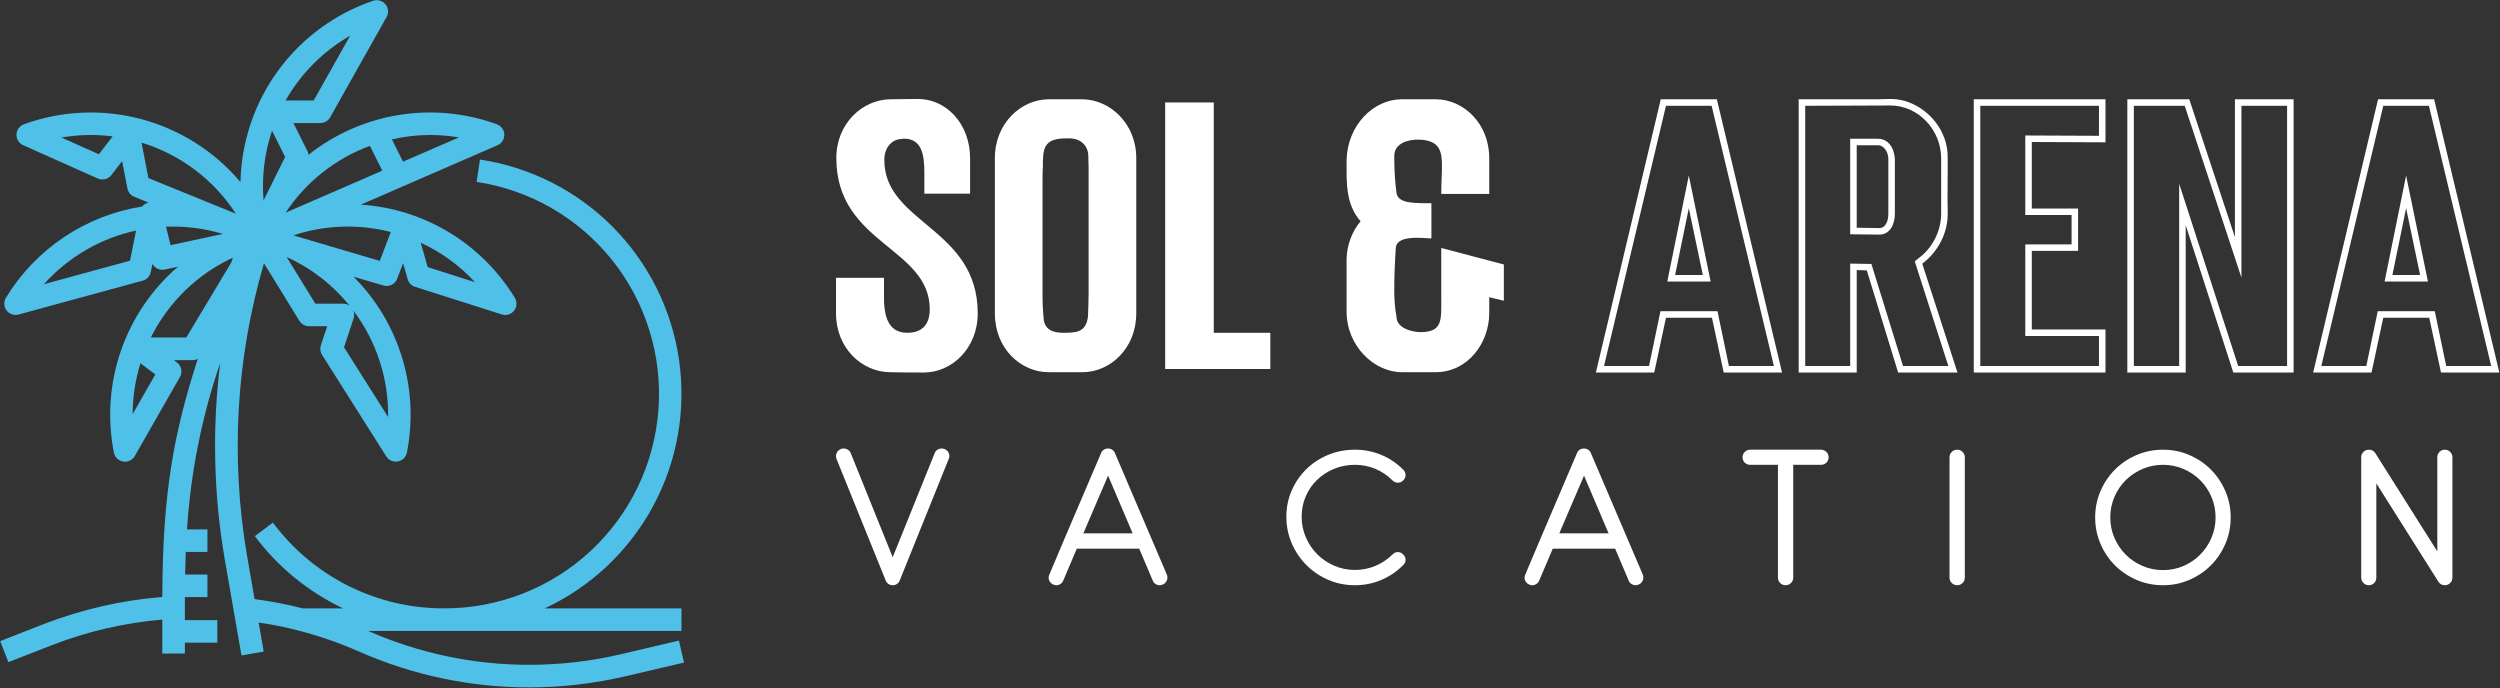
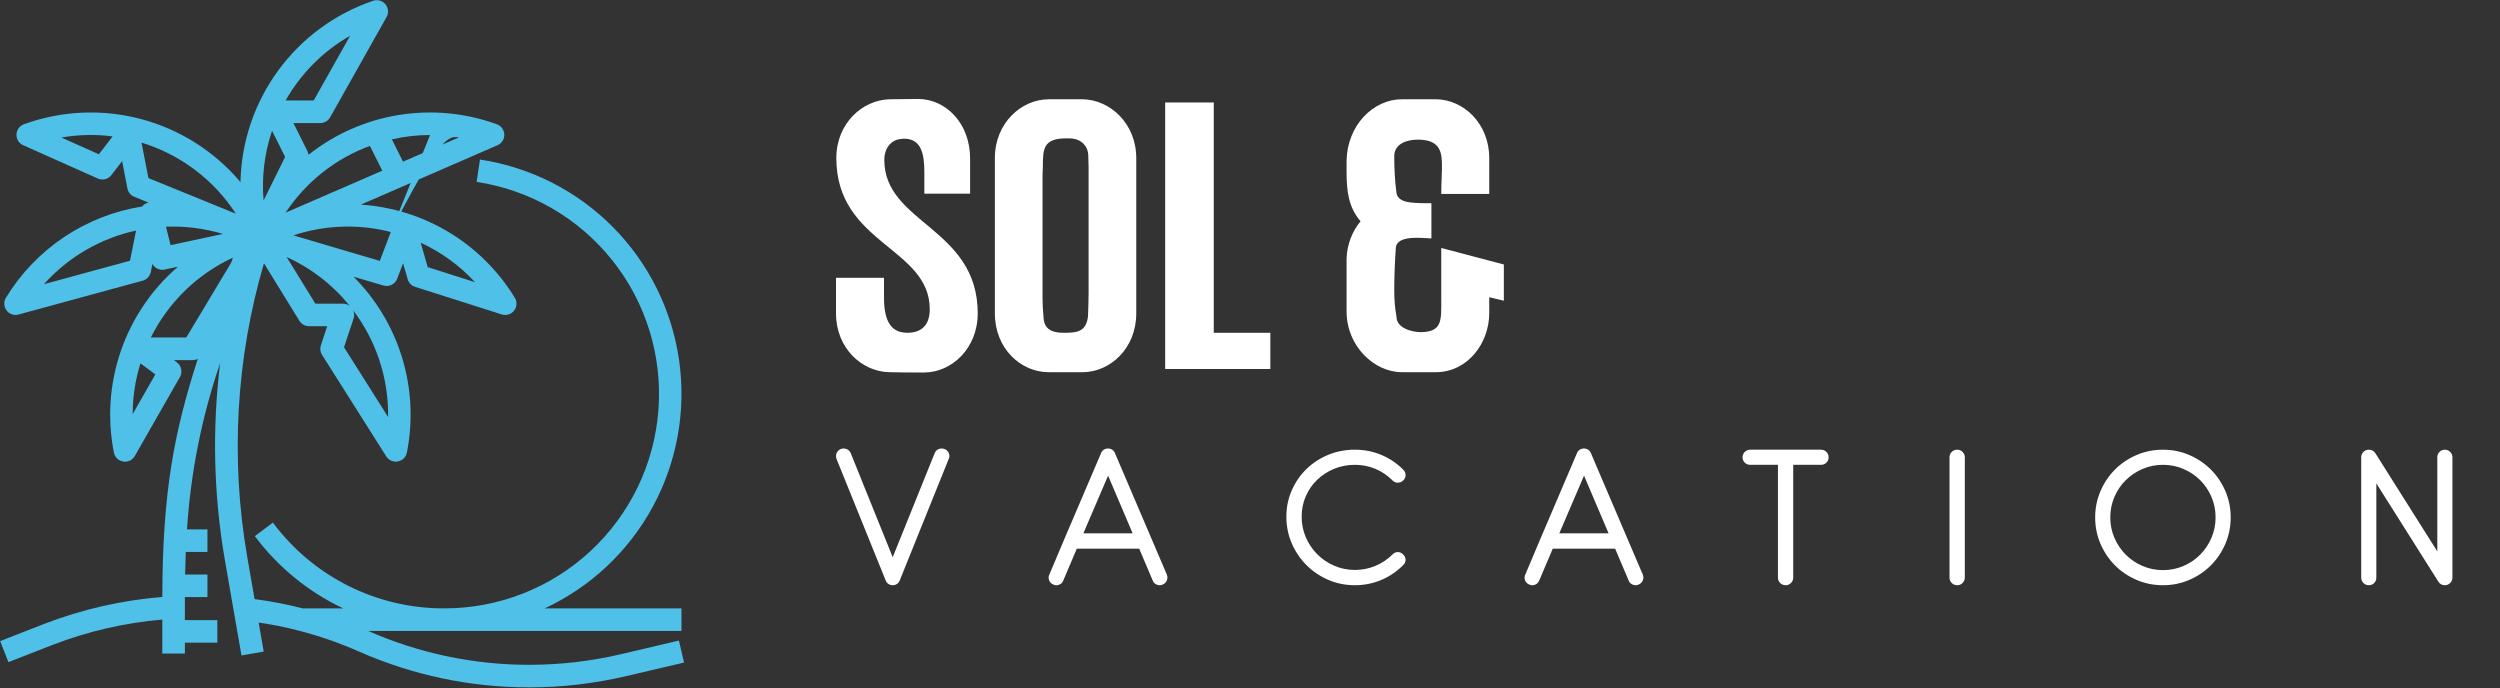
<svg xmlns="http://www.w3.org/2000/svg" width="3001" height="826" viewBox="0 0 3001 826" fill="none">
  <rect x="0" y="0" width="3001" height="826" fill="#333333" stroke="none" />
-   <path d="M745.576 785.257C709.47 793.745 672.504 798.032 635.414 798.033C568.823 798.113 502.95 784.268 442.025 757.388H818.046V730.291H653.921C709.258 704.481 754.814 661.54 783.848 607.824C812.882 554.109 823.85 492.473 815.13 432.039C806.41 371.605 778.464 315.584 735.429 272.268C692.394 228.952 636.557 200.641 576.181 191.527L572.116 218.34C636.337 228.037 694.517 261.653 734.994 312.446C775.471 363.238 795.252 427.455 790.37 492.219C785.489 556.984 756.307 617.51 708.674 661.662C661.041 705.814 598.479 730.329 533.531 730.291C493.54 730.451 454.07 721.217 418.3 703.333C382.531 685.448 351.462 659.413 327.596 627.324L305.918 643.582C333.647 680.707 370.046 710.477 411.934 730.291H363.323C344.326 725.4 325.046 721.681 305.593 719.154L296.638 667.671C276.465 550.447 283.384 430.161 316.865 316.023L359.407 385.12C360.618 387.094 362.316 388.724 364.336 389.856C366.357 390.987 368.634 391.582 370.95 391.582H392.804L385.19 414.398C384.549 416.298 384.339 418.317 384.573 420.308C384.807 422.3 385.481 424.214 386.545 425.914L463.675 547.849C464.896 549.782 466.586 551.374 468.588 552.478C470.589 553.582 472.838 554.162 475.124 554.163C475.951 554.159 476.776 554.082 477.589 553.932C480.255 553.443 482.713 552.166 484.645 550.265C486.578 548.364 487.895 545.927 488.428 543.27C495.902 505.518 493.965 466.507 482.789 429.681C471.612 392.856 451.54 359.348 424.344 332.119L460.261 342.727C463.53 343.697 467.044 343.399 470.103 341.892C473.162 340.386 475.54 337.781 476.763 334.598L483.862 315.969L489.363 335.14C489.979 337.285 491.115 339.244 492.67 340.844C494.225 342.445 496.151 343.636 498.278 344.312L602.356 377.451C603.672 377.865 605.042 378.079 606.421 378.088C608.827 378.09 611.19 377.452 613.267 376.238C615.344 375.024 617.061 373.279 618.24 371.182C619.42 369.085 620.02 366.712 619.978 364.307C619.937 361.901 619.256 359.55 618.005 357.495C598.423 325.385 571.402 298.459 539.223 278.991C507.045 259.522 470.654 248.083 433.124 245.64L597.208 174.348C599.695 173.27 601.801 171.471 603.255 169.184C604.709 166.896 605.443 164.225 605.363 161.516C605.282 158.807 604.391 156.184 602.805 153.986C601.218 151.789 599.009 150.118 596.463 149.189C558.776 135.466 518.201 131.631 478.611 138.049C439.02 144.467 401.735 160.925 370.314 185.851C370.2 184.634 369.917 183.44 369.474 182.301L352.227 147.712H384.499C386.904 147.713 389.266 147.073 391.342 145.859C393.419 144.644 395.134 142.899 396.313 140.802L464.055 20.412C465.401 18.023 465.99 15.281 465.745 12.55C465.499 9.819 464.431 7.227 462.681 5.116C460.931 3.004 458.582 1.474 455.944 0.727C453.305 -0.021 450.502 0.05 447.905 0.929C402.218 16.468 362.425 45.699 333.935 84.649C305.445 123.599 289.641 170.377 288.671 218.624C257.664 181.811 216.097 155.409 169.595 142.99C123.092 130.572 73.898 132.735 28.665 149.189C26.129 150.114 23.928 151.775 22.343 153.959C20.758 156.144 19.861 158.752 19.768 161.449C19.675 164.146 20.389 166.81 21.82 169.099C23.251 171.387 25.332 173.196 27.798 174.294L117.393 214.275C120.166 215.52 123.277 215.795 126.226 215.058C129.175 214.321 131.79 212.614 133.651 210.211L146.59 193.397L152.957 226.225C153.389 228.435 154.364 230.503 155.795 232.242C157.226 233.98 159.068 235.335 161.154 236.183L178.469 243.242C175.347 243.806 172.528 245.463 170.516 247.916C136.967 253.229 104.976 265.777 76.762 284.69C48.547 303.602 24.785 328.427 7.123 357.441C5.873 359.495 5.191 361.845 5.149 364.249C5.107 366.653 5.706 369.026 6.884 371.122C8.062 373.219 9.776 374.964 11.852 376.179C13.927 377.393 16.289 378.034 18.693 378.034C19.896 378.03 21.094 377.87 22.256 377.56L171.288 336.915C173.715 336.251 175.91 334.925 177.625 333.085C179.341 331.245 180.51 328.963 181.003 326.496L182.954 316.809C184.349 319.372 186.535 321.417 189.186 322.637C191.838 323.858 194.812 324.19 197.667 323.583L213.6 320.156C182.206 347.241 158.553 382.164 145.049 421.366C131.545 460.569 128.673 502.65 136.727 543.324C137.268 546.031 138.624 548.507 140.611 550.423C142.599 552.338 145.125 553.6 147.85 554.041C148.566 554.16 149.291 554.219 150.017 554.217C152.4 554.222 154.742 553.598 156.807 552.408C158.872 551.219 160.586 549.506 161.777 547.443L215.971 452.604C217.619 449.726 218.154 446.344 217.475 443.098C216.795 439.852 214.949 436.967 212.286 434.991L208.682 432.282H231.308C233.451 432.261 235.559 431.731 237.459 430.737C209.278 518.016 195.066 590.025 194.849 716.607C146.373 720.508 98.71 731.358 53.323 748.825L0.213 769.581L10.077 794.835L63.159 774.107C105.395 757.823 149.721 747.592 194.822 743.718V784.485H221.919V771.478H260.884V744.381H221.919V719.303C221.919 718.423 221.919 717.623 221.919 716.743H249.015V689.646H222.203C222.393 680.298 222.677 671.302 223.03 662.549H249.015V635.453H224.493C228.824 567.447 242.21 500.323 264.298 435.858C254.537 514.513 256.436 594.177 269.934 672.277L289.864 786.801L316.554 782.168L310.484 747.281C326.654 749.632 342.683 752.866 358.499 756.968C383.287 763.363 407.511 771.773 430.929 782.114C495.344 810.56 564.998 825.212 635.414 825.13C674.591 825.11 713.634 820.564 751.767 811.581L821.135 795.323L814.957 768.931L745.576 785.257ZM570.233 338.744L513.438 320.657L504.998 291.325C529.65 302.686 551.819 318.8 570.233 338.744ZM378.524 364.486L344.07 308.477C373.63 321.873 399.621 342.04 419.941 367.344C417.556 365.487 414.618 364.481 411.595 364.486H378.524ZM465.897 500.592L412.95 416.864L424.466 382.315C425.528 379.129 425.369 375.663 424.019 372.588C451.817 409.416 466.552 454.456 465.897 500.592ZM469.135 278.494L455.926 313.178L352.159 282.545C389.951 269.981 430.564 268.575 469.135 278.494ZM516.284 162.046C527.866 162.043 539.427 163.017 550.845 164.959L483.795 194.075L470.409 167.29C485.457 163.835 500.844 162.077 516.284 162.046ZM420.334 42.821L376.573 120.615H342.838C361.202 88.196 387.976 61.334 420.334 42.861V42.821ZM444.017 175.08L458.92 204.886L342.851 255.286C367.182 218.478 402.622 190.395 444.017 175.12V175.08ZM326.552 156.925L342.269 188.357L316.391 240.627C313.994 212.338 317.453 183.858 326.552 156.966V156.925ZM118.694 185.187L73.659 165.081C93.987 161.542 114.732 161.086 135.196 163.726L118.694 185.187ZM156.087 312.975L52.74 341.155C81.897 308.577 120.598 286.04 163.322 276.76L156.087 312.975ZM204.78 294.292L199.252 272.14C222.346 271.227 245.43 274.157 267.563 280.811L204.78 294.292ZM159.271 497.111C159.294 476.436 162.432 455.883 168.579 436.143L186.49 449.434L159.271 497.111ZM277.467 315.386L223.626 405.131H181.057C202.077 362.895 236.854 329.078 279.662 309.249C278.916 311.349 278.212 313.314 277.467 315.386ZM178.157 213.774L169.893 171.191C216.503 185.459 256.605 215.676 283.171 256.546L178.157 213.774Z" fill="#4FC1E9" />
+   <path d="M745.576 785.257C709.47 793.745 672.504 798.032 635.414 798.033C568.823 798.113 502.95 784.268 442.025 757.388H818.046V730.291H653.921C709.258 704.481 754.814 661.54 783.848 607.824C812.882 554.109 823.85 492.473 815.13 432.039C806.41 371.605 778.464 315.584 735.429 272.268C692.394 228.952 636.557 200.641 576.181 191.527L572.116 218.34C636.337 228.037 694.517 261.653 734.994 312.446C775.471 363.238 795.252 427.455 790.37 492.219C785.489 556.984 756.307 617.51 708.674 661.662C661.041 705.814 598.479 730.329 533.531 730.291C493.54 730.451 454.07 721.217 418.3 703.333C382.531 685.448 351.462 659.413 327.596 627.324L305.918 643.582C333.647 680.707 370.046 710.477 411.934 730.291H363.323C344.326 725.4 325.046 721.681 305.593 719.154L296.638 667.671C276.465 550.447 283.384 430.161 316.865 316.023L359.407 385.12C360.618 387.094 362.316 388.724 364.336 389.856C366.357 390.987 368.634 391.582 370.95 391.582H392.804L385.19 414.398C384.549 416.298 384.339 418.317 384.573 420.308C384.807 422.3 385.481 424.214 386.545 425.914L463.675 547.849C464.896 549.782 466.586 551.374 468.588 552.478C470.589 553.582 472.838 554.162 475.124 554.163C475.951 554.159 476.776 554.082 477.589 553.932C480.255 553.443 482.713 552.166 484.645 550.265C486.578 548.364 487.895 545.927 488.428 543.27C495.902 505.518 493.965 466.507 482.789 429.681C471.612 392.856 451.54 359.348 424.344 332.119L460.261 342.727C463.53 343.697 467.044 343.399 470.103 341.892C473.162 340.386 475.54 337.781 476.763 334.598L483.862 315.969L489.363 335.14C489.979 337.285 491.115 339.244 492.67 340.844C494.225 342.445 496.151 343.636 498.278 344.312L602.356 377.451C603.672 377.865 605.042 378.079 606.421 378.088C608.827 378.09 611.19 377.452 613.267 376.238C615.344 375.024 617.061 373.279 618.24 371.182C619.42 369.085 620.02 366.712 619.978 364.307C619.937 361.901 619.256 359.55 618.005 357.495C598.423 325.385 571.402 298.459 539.223 278.991C507.045 259.522 470.654 248.083 433.124 245.64L597.208 174.348C599.695 173.27 601.801 171.471 603.255 169.184C604.709 166.896 605.443 164.225 605.363 161.516C605.282 158.807 604.391 156.184 602.805 153.986C601.218 151.789 599.009 150.118 596.463 149.189C558.776 135.466 518.201 131.631 478.611 138.049C439.02 144.467 401.735 160.925 370.314 185.851C370.2 184.634 369.917 183.44 369.474 182.301L352.227 147.712H384.499C386.904 147.713 389.266 147.073 391.342 145.859C393.419 144.644 395.134 142.899 396.313 140.802L464.055 20.412C465.401 18.023 465.99 15.281 465.745 12.55C465.499 9.819 464.431 7.227 462.681 5.116C460.931 3.004 458.582 1.474 455.944 0.727C453.305 -0.021 450.502 0.05 447.905 0.929C402.218 16.468 362.425 45.699 333.935 84.649C305.445 123.599 289.641 170.377 288.671 218.624C257.664 181.811 216.097 155.409 169.595 142.99C123.092 130.572 73.898 132.735 28.665 149.189C26.129 150.114 23.928 151.775 22.343 153.959C20.758 156.144 19.861 158.752 19.768 161.449C19.675 164.146 20.389 166.81 21.82 169.099C23.251 171.387 25.332 173.196 27.798 174.294L117.393 214.275C120.166 215.52 123.277 215.795 126.226 215.058C129.175 214.321 131.79 212.614 133.651 210.211L146.59 193.397L152.957 226.225C153.389 228.435 154.364 230.503 155.795 232.242C157.226 233.98 159.068 235.335 161.154 236.183L178.469 243.242C175.347 243.806 172.528 245.463 170.516 247.916C136.967 253.229 104.976 265.777 76.762 284.69C48.547 303.602 24.785 328.427 7.123 357.441C5.873 359.495 5.191 361.845 5.149 364.249C5.107 366.653 5.706 369.026 6.884 371.122C8.062 373.219 9.776 374.964 11.852 376.179C13.927 377.393 16.289 378.034 18.693 378.034C19.896 378.03 21.094 377.87 22.256 377.56L171.288 336.915C173.715 336.251 175.91 334.925 177.625 333.085C179.341 331.245 180.51 328.963 181.003 326.496L182.954 316.809C184.349 319.372 186.535 321.417 189.186 322.637C191.838 323.858 194.812 324.19 197.667 323.583L213.6 320.156C182.206 347.241 158.553 382.164 145.049 421.366C131.545 460.569 128.673 502.65 136.727 543.324C137.268 546.031 138.624 548.507 140.611 550.423C142.599 552.338 145.125 553.6 147.85 554.041C148.566 554.16 149.291 554.219 150.017 554.217C152.4 554.222 154.742 553.598 156.807 552.408C158.872 551.219 160.586 549.506 161.777 547.443L215.971 452.604C217.619 449.726 218.154 446.344 217.475 443.098C216.795 439.852 214.949 436.967 212.286 434.991L208.682 432.282H231.308C233.451 432.261 235.559 431.731 237.459 430.737C209.278 518.016 195.066 590.025 194.849 716.607C146.373 720.508 98.71 731.358 53.323 748.825L0.213 769.581L10.077 794.835L63.159 774.107C105.395 757.823 149.721 747.592 194.822 743.718V784.485H221.919V771.478H260.884V744.381H221.919V719.303C221.919 718.423 221.919 717.623 221.919 716.743H249.015V689.646H222.203C222.393 680.298 222.677 671.302 223.03 662.549H249.015V635.453H224.493C228.824 567.447 242.21 500.323 264.298 435.858C254.537 514.513 256.436 594.177 269.934 672.277L289.864 786.801L316.554 782.168L310.484 747.281C326.654 749.632 342.683 752.866 358.499 756.968C383.287 763.363 407.511 771.773 430.929 782.114C495.344 810.56 564.998 825.212 635.414 825.13C674.591 825.11 713.634 820.564 751.767 811.581L821.135 795.323L814.957 768.931L745.576 785.257ZM570.233 338.744L513.438 320.657L504.998 291.325C529.65 302.686 551.819 318.8 570.233 338.744ZM378.524 364.486L344.07 308.477C373.63 321.873 399.621 342.04 419.941 367.344C417.556 365.487 414.618 364.481 411.595 364.486H378.524ZM465.897 500.592L412.95 416.864L424.466 382.315C425.528 379.129 425.369 375.663 424.019 372.588C451.817 409.416 466.552 454.456 465.897 500.592ZM469.135 278.494L455.926 313.178L352.159 282.545C389.951 269.981 430.564 268.575 469.135 278.494ZC527.866 162.043 539.427 163.017 550.845 164.959L483.795 194.075L470.409 167.29C485.457 163.835 500.844 162.077 516.284 162.046ZM420.334 42.821L376.573 120.615H342.838C361.202 88.196 387.976 61.334 420.334 42.861V42.821ZM444.017 175.08L458.92 204.886L342.851 255.286C367.182 218.478 402.622 190.395 444.017 175.12V175.08ZM326.552 156.925L342.269 188.357L316.391 240.627C313.994 212.338 317.453 183.858 326.552 156.966V156.925ZM118.694 185.187L73.659 165.081C93.987 161.542 114.732 161.086 135.196 163.726L118.694 185.187ZM156.087 312.975L52.74 341.155C81.897 308.577 120.598 286.04 163.322 276.76L156.087 312.975ZM204.78 294.292L199.252 272.14C222.346 271.227 245.43 274.157 267.563 280.811L204.78 294.292ZM159.271 497.111C159.294 476.436 162.432 455.883 168.579 436.143L186.49 449.434L159.271 497.111ZM277.467 315.386L223.626 405.131H181.057C202.077 362.895 236.854 329.078 279.662 309.249C278.916 311.349 278.212 313.314 277.467 315.386ZM178.157 213.774L169.893 171.191C216.503 185.459 256.605 215.676 283.171 256.546L178.157 213.774Z" fill="#4FC1E9" />
  <path d="M1138.82 550.951L1080.06 696.729C1079.37 698.516 1078.27 699.925 1076.76 700.956C1075.25 701.987 1073.53 702.503 1071.61 702.503C1069.68 702.503 1067.96 701.987 1066.45 700.956C1064.94 699.925 1063.84 698.516 1063.15 696.729L1004.18 550.951C1003.77 549.989 1003.56 548.82 1003.56 547.446C1003.56 544.971 1004.46 542.841 1006.24 541.054C1008.03 539.267 1010.16 538.373 1012.63 538.373C1014.56 538.373 1016.31 538.889 1017.89 539.92C1019.47 540.951 1020.61 542.359 1021.29 544.147L1071.61 668.893L1121.92 544.147C1122.6 542.359 1123.7 540.951 1125.22 539.92C1126.73 538.889 1128.45 538.373 1130.37 538.373C1132.98 538.373 1135.18 539.267 1136.97 541.054C1138.76 542.841 1139.65 544.971 1139.65 547.446C1139.65 548.82 1139.37 549.989 1138.82 550.951ZM1395.72 701.678C1394.62 702.228 1393.45 702.503 1392.21 702.503C1390.43 702.503 1388.74 702.022 1387.16 701.059C1385.58 700.097 1384.45 698.722 1383.76 696.935L1367.47 658.583H1292.62L1276.33 696.935C1275.37 699.272 1273.72 700.922 1271.39 701.884C1269.05 702.846 1266.71 702.777 1264.37 701.678C1262.04 700.716 1260.39 699.066 1259.43 696.729C1258.46 694.392 1258.53 692.056 1259.63 689.719L1278.19 645.8L1321.7 543.941C1322.38 542.154 1323.48 540.779 1325 539.817C1326.51 538.854 1328.23 538.373 1330.15 538.373C1331.94 538.373 1333.59 538.854 1335.1 539.817C1336.61 540.779 1337.71 542.154 1338.4 543.941C1348.84 568.41 1359.22 592.705 1369.53 616.83C1379.84 640.954 1390.22 665.25 1400.67 689.719C1401.63 692.056 1401.63 694.392 1400.67 696.729C1399.71 699.066 1398.06 700.716 1395.72 701.678ZM1330.15 570.952L1300.46 640.232H1359.64L1330.15 570.952ZM1626.43 702.503C1615.02 702.503 1604.33 700.337 1594.36 696.007C1584.4 691.677 1575.7 685.8 1568.28 678.377C1560.86 670.955 1554.98 662.26 1550.65 652.294C1546.32 642.328 1544.16 631.64 1544.16 620.231C1544.16 608.96 1546.32 598.41 1550.65 588.581C1554.98 578.751 1560.86 570.229 1568.28 563.013C1575.7 555.796 1584.4 550.126 1594.36 546.002C1604.33 541.878 1615.02 539.816 1626.43 539.816C1637.42 539.816 1647.87 541.844 1657.77 545.899C1667.67 549.954 1676.53 555.899 1684.37 563.734C1686.29 565.659 1687.25 567.858 1687.25 570.333C1687.25 572.807 1686.29 574.937 1684.37 576.725C1682.58 578.512 1680.45 579.405 1677.98 579.405C1675.5 579.405 1673.37 578.512 1671.58 576.725C1665.4 570.539 1658.46 565.865 1650.76 562.703C1643.06 559.542 1634.95 557.961 1626.43 557.961C1617.49 557.961 1609.14 559.576 1601.38 562.807C1593.61 566.037 1586.84 570.436 1581.07 576.003C1575.29 581.57 1570.76 588.134 1567.46 595.694C1564.16 603.254 1562.51 611.434 1562.51 620.231C1562.51 629.028 1564.19 637.311 1567.56 645.077C1570.93 652.844 1575.5 659.614 1581.27 665.387C1587.04 671.161 1593.82 675.731 1601.58 679.099C1609.35 682.467 1617.63 684.151 1626.43 684.151C1634.95 684.151 1643.06 682.57 1650.76 679.408C1658.46 676.247 1665.4 671.642 1671.58 665.594C1673.37 663.669 1675.5 662.707 1677.98 662.707C1680.45 662.707 1682.58 663.669 1684.37 665.594C1686.29 667.381 1687.25 669.511 1687.25 671.985C1687.25 674.46 1686.29 676.59 1684.37 678.377C1676.53 686.213 1667.67 692.192 1657.77 696.316C1647.87 700.44 1637.42 702.503 1626.43 702.503ZM1967.04 701.678C1965.94 702.228 1964.77 702.503 1963.53 702.503C1961.75 702.503 1960.06 702.022 1958.48 701.059C1956.9 700.097 1955.77 698.722 1955.08 696.935L1938.79 658.583H1863.94L1847.65 696.935C1846.69 699.272 1845.04 700.922 1842.7 701.884C1840.37 702.846 1838.03 702.777 1835.69 701.678C1833.36 700.716 1831.71 699.066 1830.74 696.729C1829.78 694.392 1829.85 692.056 1830.95 689.719L1849.51 645.8L1893.01 543.941C1893.7 542.154 1894.8 540.779 1896.31 539.817C1897.83 538.854 1899.54 538.373 1901.47 538.373C1903.25 538.373 1904.9 538.854 1906.42 539.817C1907.93 540.779 1909.03 542.154 1909.72 543.941C1920.16 568.41 1930.54 592.705 1940.85 616.83C1951.16 640.954 1961.54 665.25 1971.99 689.719C1972.95 692.056 1972.95 694.392 1971.99 696.729C1971.02 699.066 1969.37 700.716 1967.04 701.678ZM1901.47 570.952L1871.78 640.232H1930.95L1901.47 570.952ZM2185.99 557.962H2152.59V693.43C2152.59 695.904 2151.7 698.035 2149.91 699.822C2148.12 701.609 2145.99 702.503 2143.52 702.503C2140.91 702.503 2138.71 701.609 2136.92 699.822C2135.13 698.035 2134.24 695.904 2134.24 693.43V557.962H2100.83C2098.36 557.962 2096.23 557.102 2094.44 555.384C2092.66 553.666 2091.76 551.501 2091.76 548.889C2091.76 546.415 2092.66 544.284 2094.44 542.497C2096.23 540.71 2098.36 539.817 2100.83 539.817H2185.99C2188.47 539.817 2190.6 540.71 2192.38 542.497C2194.17 544.284 2195.06 546.415 2195.06 548.889C2195.06 551.501 2194.17 553.666 2192.38 555.384C2190.6 557.102 2188.47 557.962 2185.99 557.962ZM2349.48 702.503C2346.87 702.503 2344.67 701.609 2342.88 699.822C2341.1 698.035 2340.2 695.904 2340.2 693.43V548.889C2340.2 546.415 2341.1 544.284 2342.88 542.497C2344.67 540.71 2346.87 539.817 2349.48 539.817C2351.96 539.817 2354.09 540.71 2355.87 542.497C2357.66 544.284 2358.56 546.415 2358.56 548.889V693.43C2358.56 695.904 2357.66 698.035 2355.87 699.822C2354.09 701.609 2351.96 702.503 2349.48 702.503ZM2596.48 702.503C2585.21 702.503 2574.62 700.372 2564.73 696.111C2554.83 691.849 2546.2 686.041 2538.85 678.687C2531.5 671.333 2525.69 662.707 2521.43 652.81C2517.17 642.913 2515.03 632.328 2515.03 621.057C2515.03 609.922 2517.17 599.406 2521.43 589.509C2525.69 579.612 2531.5 570.986 2538.85 563.632C2546.2 556.278 2554.83 550.47 2564.73 546.209C2574.62 541.948 2585.21 539.817 2596.48 539.817C2607.62 539.817 2618.13 541.947 2628.03 546.209C2637.93 550.47 2646.55 556.278 2653.91 563.632C2661.26 570.986 2667.07 579.612 2671.33 589.509C2675.59 599.406 2677.72 609.922 2677.72 621.057C2677.72 632.328 2675.59 642.913 2671.33 652.81C2667.07 662.707 2661.26 671.334 2653.91 678.687C2646.55 686.041 2637.93 691.85 2628.03 696.111C2618.13 700.372 2607.62 702.503 2596.48 702.503ZM2596.48 557.962C2587.82 557.962 2579.64 559.611 2571.94 562.91C2564.25 566.209 2557.51 570.711 2551.74 576.416C2545.96 582.121 2541.43 588.821 2538.13 596.52C2534.83 604.218 2533.18 612.396 2533.18 621.057C2533.18 629.717 2534.83 637.895 2538.13 645.593C2541.43 653.292 2545.96 660.027 2551.74 665.8C2557.51 671.574 2564.25 676.11 2571.94 679.409C2579.64 682.708 2587.82 684.358 2596.48 684.358C2605.14 684.358 2613.32 682.708 2621.02 679.409C2628.72 676.11 2635.42 671.574 2641.12 665.8C2646.83 660.027 2651.33 653.292 2654.63 645.593C2657.93 637.895 2659.58 629.717 2659.58 621.057C2659.58 612.396 2657.93 604.218 2654.63 596.52C2651.33 588.821 2646.83 582.12 2641.12 576.416C2635.42 570.712 2628.72 566.209 2621.02 562.91C2613.32 559.611 2605.14 557.962 2596.48 557.962ZM2934.82 702.503C2931.39 702.503 2928.77 701.059 2926.99 698.173L2852.55 580.23V693.43C2852.55 695.904 2851.69 698.035 2849.97 699.822C2848.26 701.609 2846.09 702.503 2843.48 702.503C2841 702.503 2838.87 701.609 2837.09 699.822C2835.3 698.035 2834.41 695.904 2834.41 693.43V548.889C2834.41 546.415 2835.3 544.284 2837.09 542.497C2838.87 540.71 2841 539.817 2843.48 539.817C2846.92 539.817 2849.53 541.191 2851.31 543.941L2925.75 661.883V548.889C2925.75 546.415 2926.61 544.284 2928.33 542.497C2930.04 540.71 2932.21 539.817 2934.82 539.817C2937.3 539.817 2939.43 540.71 2941.21 542.497C2943 544.284 2943.89 546.415 2943.89 548.889V693.43C2943.89 695.904 2943 698.035 2941.21 699.822C2939.43 701.609 2937.3 702.503 2934.82 702.503Z" fill="white" />
  <path d="M1003.94 189.728C1003.94 148.157 1035.22 119.935 1068.02 119.172C1079.46 119.172 1090.52 118.791 1101.96 118.791C1135.52 118.791 1164.5 148.157 1164.5 190.109V232.442H1109.59V206.89C1109.59 185.914 1106.53 166.464 1085.18 166.464C1084.8 166.464 1081.75 166.845 1081.36 166.845C1071.07 167.608 1061.53 176.38 1061.53 192.016C1061.53 268.292 1173.66 273.25 1173.66 376.223C1173.66 418.175 1142.38 447.16 1109.2 447.16C1095.47 447.16 1081.75 447.16 1068.02 446.778C1034.84 446.397 1003.56 418.175 1003.56 376.223V333.508H1061.15V353.721C1060.77 376.604 1064.58 399.487 1088.99 399.487C1105.39 399.487 1116.07 391.097 1116.07 371.265C1116.07 296.896 1003.94 293.082 1003.94 189.728ZM1363.97 189.728V376.223C1363.97 418.175 1332.69 446.778 1299.51 446.778H1258.71C1225.53 446.778 1194.25 418.556 1194.25 376.223V189.728C1194.25 147.776 1225.91 119.172 1259.09 119.172H1299.51C1332.31 119.554 1363.97 148.157 1363.97 189.728ZM1251.46 215.28V358.298C1251.46 365.544 1251.84 370.884 1252.6 380.037C1252.98 395.673 1263.28 399.487 1276.63 399.487C1291.5 399.487 1303.71 399.106 1306 380.037C1306.38 370.502 1306.76 360.968 1306.76 351.433V200.788C1306.76 196.211 1306.38 191.253 1306.38 186.677C1306 174.854 1297.61 167.608 1288.07 166.464C1288.07 166.082 1280.44 166.082 1280.06 166.082C1252.22 166.082 1251.84 178.668 1251.84 200.788C1251.46 205.364 1251.46 210.322 1251.46 215.28ZM1398.67 122.986H1457.02V399.487H1524.91V442.964H1398.67V122.986ZM1675.55 297.277C1674.41 314.058 1673.65 331.22 1673.65 348.763C1673.65 359.061 1674.41 369.739 1676.32 380.037C1676.32 394.529 1696.15 398.724 1705.68 398.724C1731.62 398.343 1730.09 384.232 1730.09 359.442V297.659L1805.22 317.49V360.968L1787.68 356.772V375.841C1787.68 411.691 1762.13 446.397 1723.99 446.778H1682.8C1649.62 446.778 1616.44 415.505 1616.44 373.935V310.625C1616.82 293.845 1623.31 277.445 1633.22 265.623C1618.73 248.842 1616.44 229.391 1616.44 206.509V192.779C1617.2 150.446 1648.48 119.172 1682.8 119.172H1723.99C1756.79 119.554 1787.68 148.157 1787.68 189.728V232.824H1730.09C1730.09 217.187 1731.24 204.983 1730.85 195.067C1730.47 177.905 1724.75 167.608 1701.49 167.608C1691.19 167.608 1673.65 171.422 1673.65 187.44C1673.65 202.313 1674.41 217.187 1676.32 231.68C1677.46 237.782 1681.66 240.451 1688.9 242.358C1695 243.502 1702.63 243.884 1708.73 243.884H1718.27V286.217C1714.84 286.217 1708.35 285.454 1701.11 285.454C1692.34 285.454 1676.7 286.217 1675.55 297.277Z" fill="white" />
-   <path d="M1993.58 119.182H2060.9L2139.18 447.16H2069.12L2055.03 381.408H1999.84L1985.75 447.16H1915.7L1993.58 119.182ZM1993.19 373.58H2061.68L2075.38 439.332H2129.39L2054.64 127.01H1999.84L1925.48 439.332H1979.49L1993.19 373.58ZM2027.24 210.766L2053.46 337.964H2001.41L2027.24 210.766ZM2044.07 330.137L2027.24 249.904L2010.8 330.137H2044.07ZM2228.8 324.266V447.16H2159.14V119.182H2253.07C2258.55 119.182 2264.03 118.791 2269.11 118.791C2274.98 118.791 2280.86 119.574 2286.33 121.139C2313.73 128.967 2338.78 155.972 2338 190.022V204.503C2338 221.333 2337.61 238.162 2338 254.992C2338.78 280.823 2324.69 303.914 2307.47 316.438L2349.74 447.16H2278.51L2240.93 324.657C2236.63 324.266 2232.72 324.266 2228.8 324.266ZM2220.97 316.438L2246.41 316.83L2284.38 439.332H2338.78L2298.47 313.699L2302.77 310.176C2319.6 298.044 2330.17 277.3 2330.17 256.557V190.022C2330.17 156.364 2303.16 126.619 2269.11 126.619L2166.96 127.01V439.332H2220.97V316.438ZM2220.97 166.54H2253.85C2270.29 166.54 2274.59 183.369 2274.59 191.979V256.557C2274.59 268.299 2269.51 281.605 2255.81 281.605L2220.97 281.214V166.54ZM2228.8 174.367V273.387C2238.19 273.387 2246.81 273.778 2255.81 273.778C2264.42 273.778 2266.77 263.602 2266.77 256.557V191.979C2267.16 182.586 2261.29 173.976 2253.85 174.367H2228.8ZM2438.97 301.175V395.497H2527.43V447.16H2369.31V119.182H2527.43V170.845L2438.97 170.453V250.295H2494.55V301.175H2438.97ZM2486.72 293.347V258.123H2431.15V162.626L2519.6 163.017V127.01H2377.13V439.332H2519.6V403.325H2431.15V293.347H2486.72ZM2753.25 119.182V447.16H2680.85L2623.7 270.255V447.16H2553.65V119.182H2628.01L2682.8 284.737V119.182H2753.25ZM2561.48 439.332H2615.88V220.55L2686.72 439.332H2745.42V127.01H2690.63V333.268L2622.53 127.01H2561.48V439.332ZM2854.62 119.182H2921.94L3000.21 447.16H2930.16L2916.07 381.408H2860.88L2846.79 447.16H2776.73L2854.62 119.182ZM2854.23 373.58H2922.72L2936.42 439.332H2990.43L2915.67 127.01H2860.88L2786.52 439.332H2840.53L2854.23 373.58ZM2888.28 210.766L2914.5 337.964H2862.45L2888.28 210.766ZM2905.11 330.137L2888.28 249.904L2871.84 330.137H2905.11Z" fill="white" />
</svg>